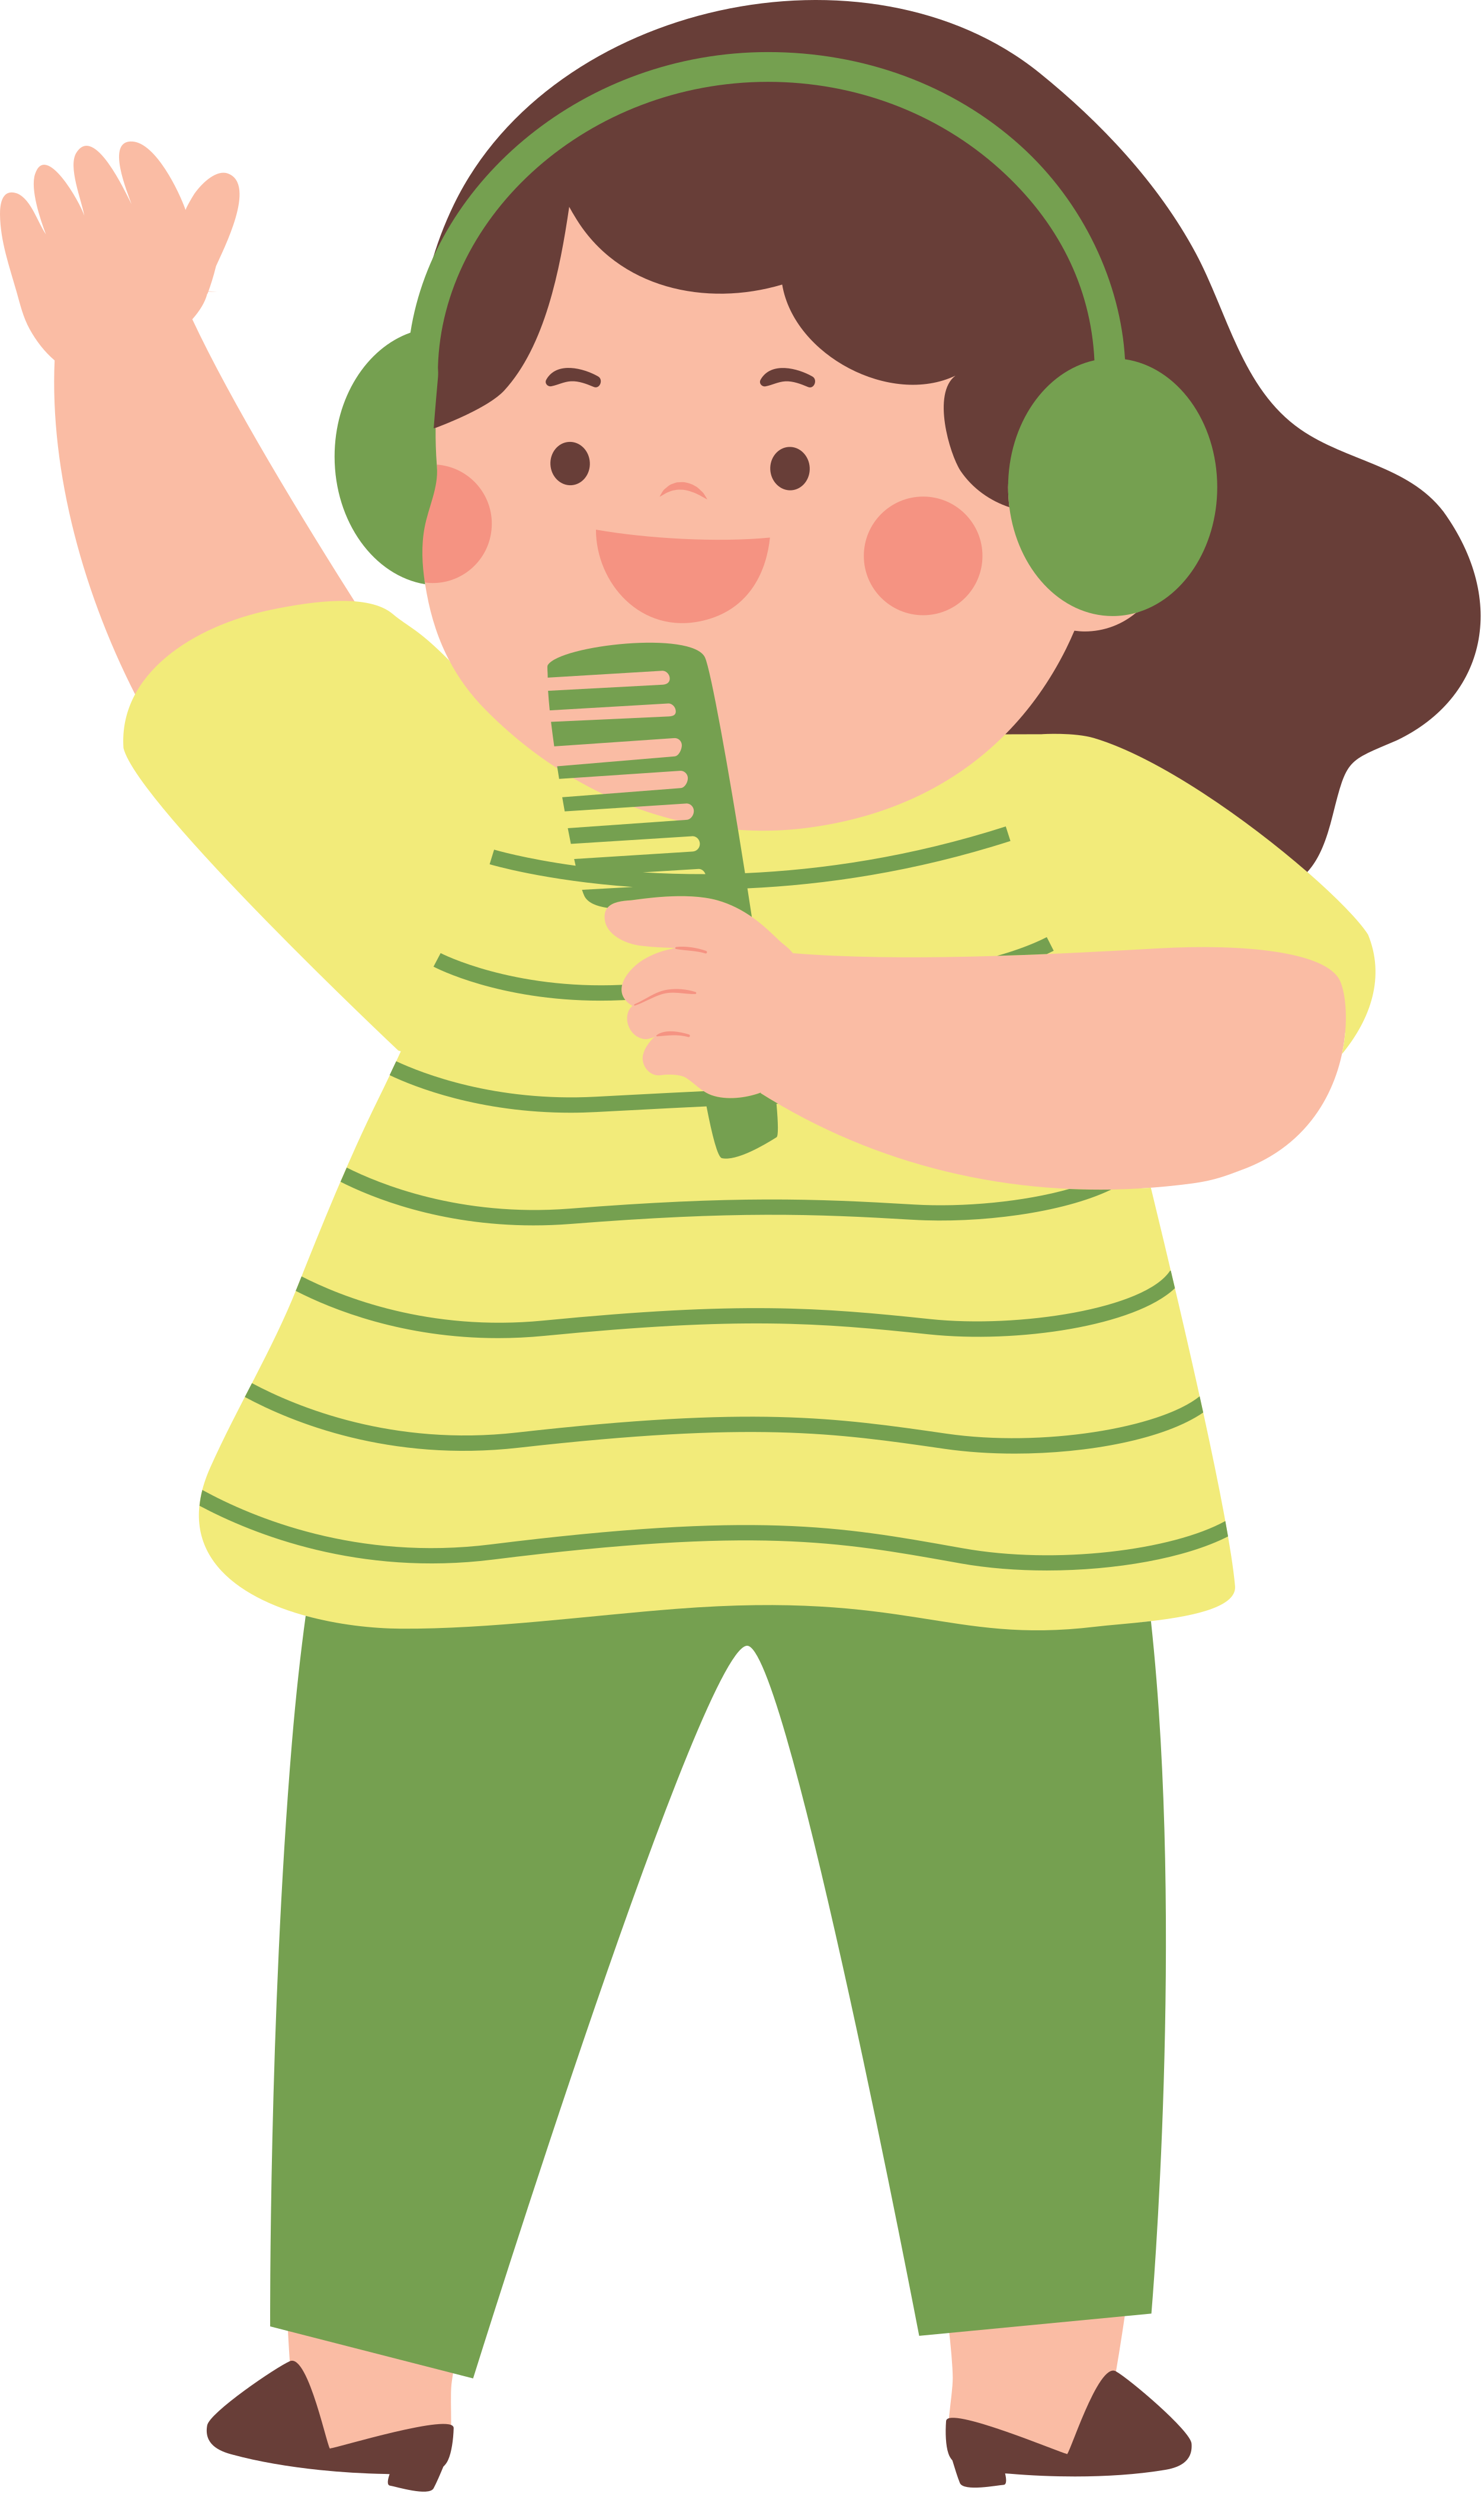
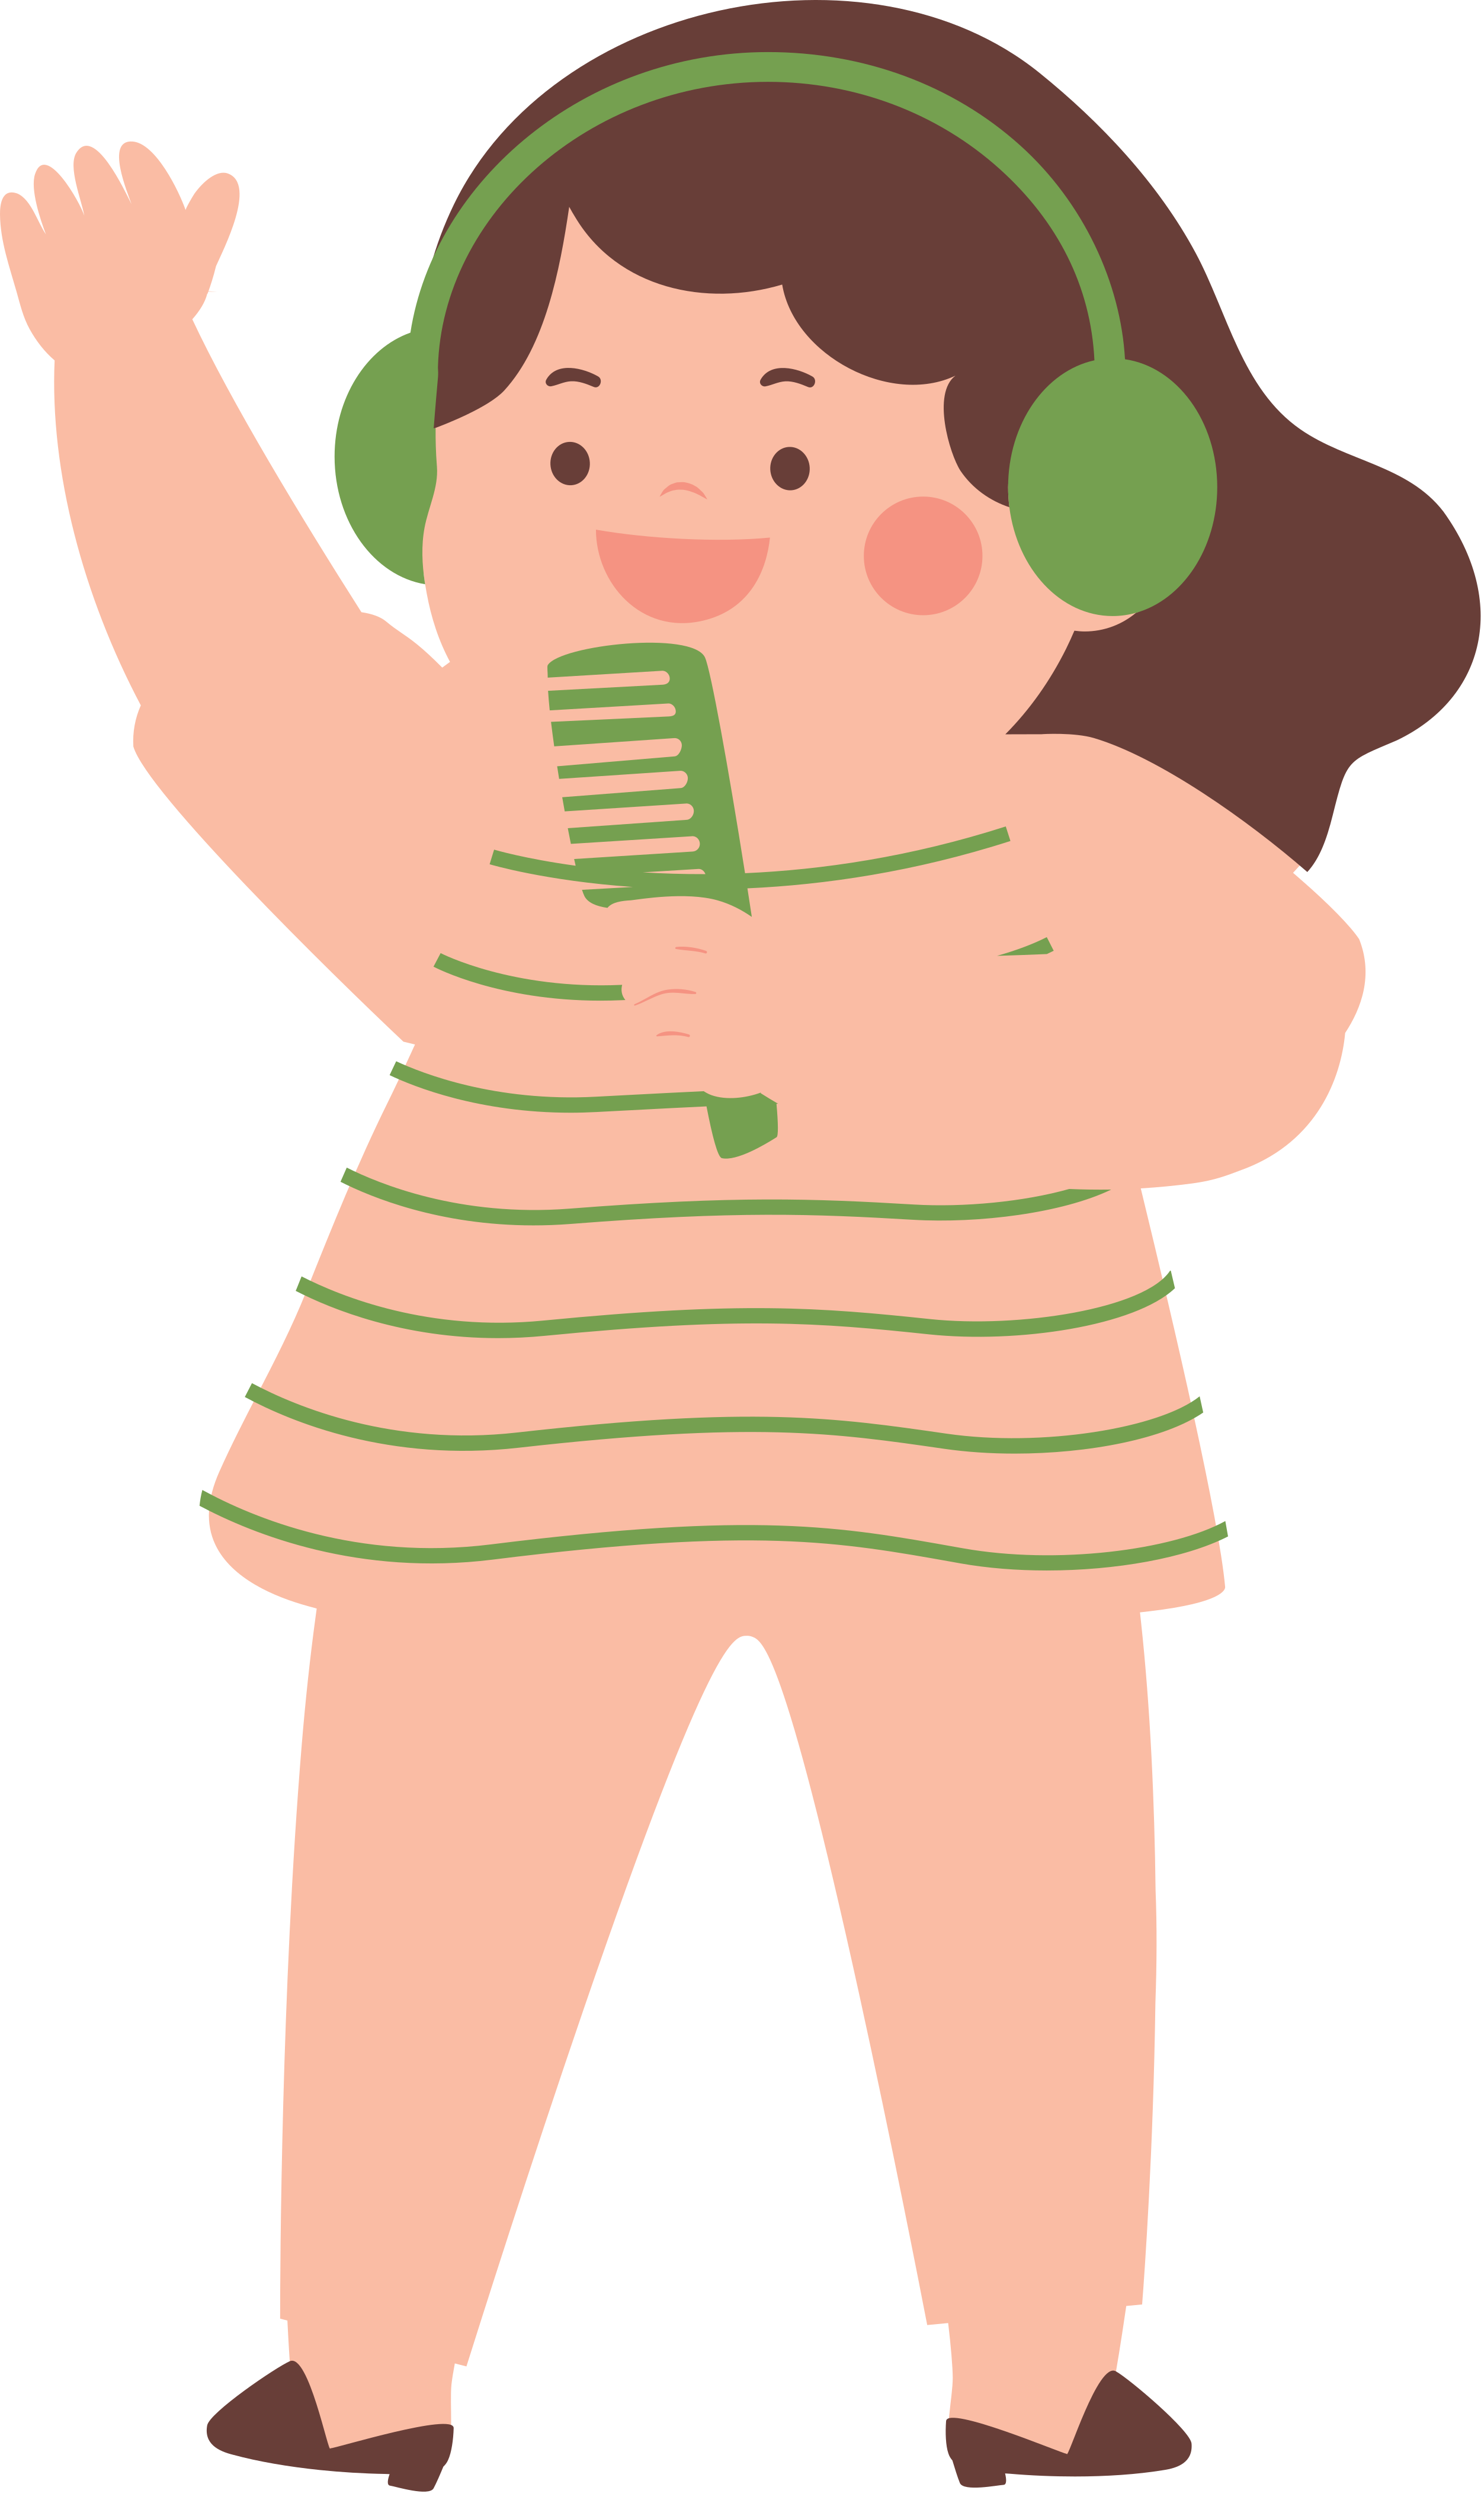
<svg xmlns="http://www.w3.org/2000/svg" fill="#000000" height="501.7" preserveAspectRatio="xMidYMid meet" version="1" viewBox="-0.0 0.0 297.2 501.7" width="297.2" zoomAndPan="magnify">
  <defs>
    <clipPath id="a">
      <path d="M 84 0 L 297.129 0 L 297.129 175 L 84 175 Z M 84 0" />
    </clipPath>
  </defs>
  <g>
    <g id="change1_1">
      <path d="M 288.082 103.887 C 284.066 98.664 278.254 96.332 272.098 93.859 C 267.973 92.203 263.703 90.488 259.852 87.824 C 251.051 81.73 247.023 72.027 243.129 62.645 C 241.52 58.77 240 55.105 238.164 51.691 C 231.562 39.406 220.902 27.129 207.344 16.184 C 196.012 7.035 180.531 2 163.754 2 C 132.945 2 104.473 18.031 92.891 41.887 C 91.316 45.137 89.977 48.555 88.91 52.055 L 88.871 52.184 L 88.812 52.309 C 86.617 57.078 85.109 62.043 84.336 67.062 L 84.152 68.246 L 83.02 68.645 C 74.848 71.516 69.141 80.965 69.141 91.621 C 69.141 103.285 75.926 113.242 85.023 115.133 C 85.09 115.723 85.164 116.309 85.254 116.895 C 85.379 117.602 85.5 118.34 85.625 119.047 C 86.535 124.027 88.047 128.613 90.305 132.824 L 88.746 133.965 C 84.547 129.73 82.434 128.281 80.57 127.008 C 79.578 126.324 78.641 125.684 77.504 124.727 C 76.398 123.797 74.723 123.172 72.527 122.848 C 60.383 103.766 46.309 80.559 38.59 64.07 C 40.039 62.438 41.176 60.66 41.594 58.914 L 41.617 59.008 C 41.617 59.008 41.688 58.828 41.801 58.516 L 43.566 58.566 L 41.832 58.434 C 42.164 57.523 42.816 55.629 43.352 53.402 C 44.723 50.254 51.656 36.922 45.695 34.805 C 43.523 34.035 40.719 36.484 39.043 38.828 C 38.742 39.254 37.168 41.93 37.254 42.172 C 35.941 38.406 31.27 28.727 26.59 28.395 C 21.047 28.023 25.637 38.727 26.398 40.984 C 25.035 38.328 18.945 25.062 15.363 30.586 C 13.512 33.344 16.426 40.293 16.91 43.277 C 16.047 40.523 9.172 28.48 7.031 34.934 C 6.031 37.977 8.105 44.121 9.211 47.012 C 7.582 44.715 6.305 40.09 3.523 38.852 C 0.484 37.73 -0.023 40.797 0 43.02 C 0.059 48.422 1.875 53.453 3.332 58.578 C 4.07 61.188 4.633 63.66 5.957 66.062 C 7.246 68.398 8.922 70.594 10.961 72.324 C 9.961 94.684 16.762 119.828 28.258 141.543 C 27.098 144.156 26.594 146.926 26.762 149.805 C 29.438 159.023 66.387 195.305 80.953 209.031 L 83.277 209.598 L 82.266 211.801 C 80.484 215.68 79.086 218.645 77.719 221.41 C 71.855 233.301 66.875 245.562 61.438 259.207 C 58.578 266.371 55.043 273.23 51.621 279.859 C 49.035 284.879 46.359 290.066 44.02 295.309 C 41.527 300.902 41.254 305.832 43.207 309.961 C 46.457 316.836 55.148 320.477 61.867 322.32 L 63.555 322.781 L 63.32 324.516 C 62.238 332.469 61.316 340.977 60.578 349.809 C 56.402 399.781 56.211 455.387 56.215 465.285 L 57.672 465.66 C 57.93 470.812 58.145 473.832 58.145 473.832 C 57.094 474.281 49.395 485.41 55.012 489.488 C 63.965 495.984 88.469 496.094 89.52 493.625 C 91.188 490.039 90.191 482.445 90.602 478.438 C 90.73 477.352 90.957 475.945 91.27 474.27 L 93.602 474.867 C 96.074 467.012 106.242 434.883 117.145 403.113 C 142.836 328.25 147.281 328.25 149.938 328.25 C 150.27 328.25 150.59 328.309 150.898 328.422 C 152.934 329.172 157.172 330.734 172.43 400.246 C 178.887 429.664 184.633 459.125 186.07 466.566 L 190.273 466.164 C 190.844 471.012 191.16 474.793 191.195 477.121 C 191.191 481.148 189.422 488.602 190.715 492.34 C 192.004 496.512 230.918 501.652 223.953 475.867 C 223.953 475.867 224.832 470.867 226.016 462.738 L 229.195 462.434 C 229.695 456.023 231.441 431.801 231.859 401.941 C 232.141 394.242 232.188 386.582 231.895 379.312 C 231.68 361.508 230.859 342.875 228.98 325.527 L 228.766 323.555 L 230.734 323.324 C 245.391 321.594 245.902 318.953 245.855 318.438 C 244.594 304.641 235.996 267.523 229.008 238.812 L 228.926 238.473 C 232.355 238.266 235.801 237.941 239.258 237.477 C 244.195 236.816 246.695 235.672 250.031 234.438 C 264.227 228.852 269.086 216.574 269.941 207.281 C 273.227 202.301 275.617 195.664 272.754 188.469 C 271.031 185.859 266.676 181.406 261.031 176.496 L 259.484 175.148 L 260.871 173.637 C 262.828 171.496 264.172 168.449 265.504 163.117 C 268.289 151.973 268.859 151.242 277.727 147.488 L 279.484 146.742 C 287.234 143.023 292.523 136.973 294.375 129.711 C 296.445 121.574 294.199 112.387 288.082 103.887" fill="#fabca4" />
    </g>
    <g id="change2_1">
-       <path d="M 269.293 211.52 C 270.664 205.141 270.074 199.41 268.922 196.859 C 266.234 190.922 249.352 189.352 232.465 190.309 C 208.254 191.691 180.543 193.012 159.164 191.281 L 159.152 191.32 C 158.645 190.68 157.992 190.059 157.172 189.43 C 155.414 188.109 151.102 182.648 143.953 180.66 C 137.602 178.891 128.363 180.469 126.633 180.66 C 123.941 180.809 120.773 181.27 121.402 184.809 C 121.992 187.961 126.152 189.59 128.883 189.809 C 131.023 190.07 133.215 190.172 135.402 190.219 C 135.172 190.27 134.941 190.34 134.715 190.43 C 132.852 190.789 131.094 191.43 129.281 192.469 C 126.254 194.211 122.121 199.02 126.922 201.859 C 124.914 203.488 125.812 207.539 128.734 208.391 C 129.664 208.699 130.164 208.48 131.512 208.051 C 130.965 208.23 130.254 209.25 129.934 209.699 C 129.504 210.309 129.184 211.012 129.023 211.75 C 128.734 213.07 129.441 214.711 130.762 215.43 C 131.941 216.078 132.652 215.66 133.871 215.641 C 134.953 215.609 136.555 215.699 137.504 216.191 C 139.371 217.32 140.672 219.031 142.793 219.77 C 145.781 220.82 149.734 220.34 152.664 219.25 C 152.672 219.25 152.672 219.238 152.684 219.238 L 152.652 219.371 C 175.633 233.871 202.762 240.441 230.953 238.34 C 237.914 266.949 246.574 304.301 247.844 318.262 C 248.258 322.809 238.078 324.551 229.414 325.488 C 225.527 325.906 221.797 329.434 219.613 329.707 C 205.707 331.363 177.254 326.363 149.738 326.578 C 118.793 326.82 88.895 332.16 79.547 332.105 C 73.895 332.07 68.152 326.059 61.875 324.395 C 47.176 320.496 34.605 311.512 42.191 294.488 C 47.645 282.281 54.602 270.961 59.582 258.469 C 64.691 245.641 69.812 232.922 75.922 220.52 C 77.492 217.352 78.984 214.16 80.441 210.969 C 80.113 210.879 79.922 210.809 79.922 210.809 C 79.922 210.809 27.715 161.691 24.781 150.129 C 23.754 135.301 38.664 125.641 54.312 122.379 C 63.152 120.539 74.004 119.172 78.793 123.191 C 82.023 125.91 83.703 126.031 90.164 132.551 C 92.023 136.102 94.414 139.391 97.422 142.422 C 109.465 154.648 125.434 163.59 142.973 165.949 C 149.121 166.84 155.453 166.969 161.871 166.141 C 178.613 163.988 191.902 157.289 201.734 147.359 C 204.934 147.352 214.883 142.559 216.484 142.559 C 216.574 142.527 223.062 142.16 227.023 143.34 C 240.078 147.262 250.402 164.594 262.344 174.98 C 268.273 180.141 272.766 184.766 274.531 187.539 C 277.973 195.949 275.164 204.391 269.293 211.52" fill="#f2eb7a" />
-     </g>
+       </g>
    <g clip-path="url(#a)" id="change3_7">
      <path d="M 289.664 102.668 C 282.496 93.348 270.309 92.633 260.992 86.18 C 249.207 78.02 246.328 62.66 239.926 50.742 C 232.422 36.781 220.863 24.527 208.598 14.625 C 174.16 -13.168 110.848 0.312 91.094 41.016 C 87.109 49.223 84.883 57.715 84.152 66.23 C 85.34 65.949 87.027 86.004 87.027 86.004 C 87.027 86.004 87.172 85.953 87.418 85.859 C 89.355 85.137 98.078 81.758 101.195 78.355 C 109.355 69.438 112.352 54.324 114.227 41.504 C 114.633 42.254 115.039 42.957 115.438 43.59 C 123.98 57.895 141.664 61.672 156.965 57.102 C 159.348 71.406 178.82 81.539 191.738 75.379 C 186.969 78.957 190.547 91.078 192.73 94.453 C 195.121 98 198.648 100.492 202.555 101.785 C 202.391 100.473 202.301 99.133 202.301 97.766 C 202.301 83.484 237.297 120.352 227.961 122.973 C 225.18 125.305 221.594 126.715 217.68 126.715 C 216.977 126.715 216.285 126.652 215.605 126.562 C 215.074 127.793 214.527 129.008 213.938 130.195 C 210.738 136.613 206.672 142.387 201.742 147.355 C 204.938 147.348 207.449 147.34 209.043 147.336 C 209.137 147.309 215.625 146.934 219.582 148.121 C 232.645 152.043 250.402 164.594 262.344 174.988 C 264.762 172.348 266.176 168.676 267.441 163.602 C 270.312 152.133 270.312 152.848 280.348 148.547 C 298.27 139.945 302.57 120.59 289.664 102.668" fill="#683e38" />
    </g>
    <g id="change3_1">
      <path d="M 223.953 475.867 C 220.359 473.707 214.238 493.871 214.062 492.414 C 212.992 492.293 190.102 482.574 189.855 485.848 C 189.684 488.164 189.777 490.77 190.312 492.316 C 190.484 492.871 190.77 493.332 191.121 493.734 C 191.562 495.207 192.184 497.203 192.625 498.266 C 193.379 500.062 200.207 498.699 201.383 498.637 C 202.102 498.598 201.934 497.324 201.699 496.344 C 201.984 496.359 202.285 496.375 202.539 496.395 C 206.871 496.77 211.344 496.957 215.715 496.957 C 222.047 496.953 228.172 496.543 233.363 495.695 C 236.383 495.266 239.402 494.117 239.117 490.379 C 238.973 487.789 226.539 477.305 223.953 475.867" fill="#683e38" />
    </g>
    <g id="change3_2">
      <path d="M 66.289 491.309 C 65.965 492.738 61.941 472.055 58.145 473.832 C 55.426 475 41.984 484.156 41.574 486.715 C 40.91 490.402 43.793 491.855 46.754 492.594 C 51.828 493.969 57.883 495.004 64.18 495.656 C 68.527 496.105 72.996 496.375 77.344 496.449 C 77.598 496.453 77.902 496.469 78.184 496.48 C 77.848 497.438 77.555 498.684 78.266 498.793 C 79.426 498.977 86.078 501.039 87.012 499.324 C 87.562 498.312 88.387 496.391 88.973 494.973 C 89.363 494.605 89.695 494.176 89.922 493.645 C 90.613 492.156 90.973 489.578 91.039 487.254 C 91.133 483.973 67.367 491.293 66.289 491.309" fill="#683e38" />
    </g>
    <g id="change3_3">
      <path d="M 154.574 94.238 C 154.453 91.84 156.121 89.801 158.309 89.688 C 160.492 89.578 162.363 91.434 162.488 93.836 C 162.609 96.234 160.938 98.273 158.754 98.387 C 156.57 98.496 154.699 96.641 154.574 94.238" fill="#683e38" />
    </g>
    <g id="change3_4">
      <path d="M 110.457 93.227 C 110.332 90.824 112.004 88.785 114.188 88.676 C 116.375 88.562 118.246 90.422 118.367 92.82 C 118.492 95.223 116.82 97.262 114.637 97.371 C 112.449 97.484 110.578 95.629 110.457 93.227" fill="#683e38" />
    </g>
    <g id="change3_5">
      <path d="M 120.035 75.543 C 117.117 73.867 111.715 72.461 109.629 76.176 C 109.219 76.902 109.887 77.66 110.656 77.508 C 112.012 77.238 113.16 76.586 114.582 76.508 C 116.129 76.422 117.75 77.059 119.148 77.645 C 120.371 78.164 121.141 76.176 120.035 75.543" fill="#683e38" />
    </g>
    <g id="change3_6">
      <path d="M 163.039 75.559 C 160.121 73.883 154.723 72.473 152.633 76.188 C 152.223 76.918 152.891 77.68 153.66 77.523 C 155.016 77.254 156.164 76.602 157.586 76.52 C 159.133 76.438 160.754 77.07 162.152 77.66 C 163.379 78.18 164.145 76.191 163.039 75.559" fill="#683e38" />
    </g>
    <g id="change4_1">
-       <path d="M 98.617 106.422 C 97.91 112.965 92.012 117.664 85.5 116.926 C 85.41 116.926 85.348 116.895 85.254 116.895 C 84.703 113.27 81.281 107.957 81.961 104.332 C 82.727 100.215 88.02 97.91 87.68 93.609 C 87.68 93.488 87.652 93.363 87.652 93.242 C 87.805 93.242 87.957 93.242 88.113 93.273 C 94.656 94.012 99.355 99.879 98.617 106.422" fill="#f59382" />
-     </g>
+       </g>
    <g id="change4_2">
      <path d="M 185.254 99.648 C 191.828 99.648 197.156 104.98 197.156 111.555 C 197.156 118.129 191.828 123.457 185.254 123.457 C 178.68 123.457 173.348 118.129 173.348 111.555 C 173.348 104.98 178.68 99.648 185.254 99.648" fill="#f59382" />
    </g>
    <g id="change4_3">
      <path d="M 141.938 100.23 C 141.938 100.23 141.273 99.895 140.379 99.367 C 139.91 99.176 139.453 98.875 138.867 98.727 C 138.316 98.492 137.723 98.379 137.129 98.281 C 136.547 98.262 135.941 98.207 135.402 98.367 C 134.828 98.414 134.34 98.676 133.879 98.848 C 133.438 99.059 133.082 99.301 132.812 99.453 C 132.539 99.609 132.363 99.691 132.363 99.691 C 132.363 99.691 132.434 99.527 132.59 99.25 C 132.777 99.008 132.941 98.52 133.363 98.152 C 133.809 97.82 134.277 97.266 135.012 97.07 C 135.359 96.957 135.719 96.762 136.117 96.785 C 136.504 96.773 136.91 96.711 137.305 96.758 C 138.082 96.906 138.844 97.105 139.445 97.508 C 140.102 97.793 140.531 98.391 140.953 98.727 C 141.34 99.113 141.504 99.543 141.695 99.793 C 141.859 100.062 141.938 100.23 141.938 100.23" fill="#f59382" />
    </g>
    <g id="change4_4">
      <path d="M 154.512 107.875 C 153.883 114.074 150.816 122.301 140.98 124.57 C 128.594 127.43 119.59 116.957 119.59 106.285 C 129.832 108.086 144.059 108.883 154.512 107.875" fill="#f59382" />
    </g>
    <g id="change4_5">
      <path d="M 127.426 201.789 C 129.223 201.172 130.836 200.148 132.664 199.555 C 135.035 198.789 137.145 199.52 139.516 199.477 C 139.758 199.473 139.797 199.133 139.57 199.062 C 137.773 198.484 135.82 198.32 133.957 198.594 C 131.445 198.969 129.605 200.559 127.348 201.508 C 127.18 201.578 127.242 201.855 127.426 201.789" fill="#f59382" />
    </g>
    <g id="change4_6">
      <path d="M 141.691 190.812 C 139.895 190.18 137.617 189.809 135.723 190.023 C 135.504 190.047 135.41 190.391 135.664 190.438 C 137.613 190.797 139.641 190.738 141.551 191.324 C 141.883 191.426 142.012 190.926 141.691 190.812" fill="#f59382" />
    </g>
    <g id="change4_7">
      <path d="M 138.27 207.594 C 136.441 207.016 133.488 206.453 131.777 207.711 C 131.68 207.785 131.695 207.977 131.848 207.969 C 134.055 207.809 135.914 207.496 138.129 208.102 C 138.457 208.191 138.59 207.695 138.27 207.594" fill="#f59382" />
    </g>
    <g id="change5_1">
-       <path d="M 219.762 326.438 C 190.211 329.965 182.527 319.219 135.723 322.848 C 118.266 324.199 98.133 326.934 80.477 326.828 C 74.664 326.793 67.773 326.016 61.34 324.246 C 60.324 331.711 59.383 340.121 58.586 349.645 C 53.945 405.184 54.215 466.84 54.215 466.84 L 57.781 467.754 L 90.922 476.246 L 94.941 477.277 C 94.941 477.277 141.816 327.195 150.207 330.297 C 158.598 333.395 184.453 468.73 184.453 468.73 L 190.5 468.152 L 225.715 464.777 L 231.055 464.266 C 231.055 464.266 237.676 387.168 230.969 325.312 C 226.496 325.84 222.234 326.129 219.762 326.438" fill="#75a050" />
-     </g>
+       </g>
    <g id="change5_2">
      <path d="M 85.316 117.242 C 85.293 117.129 85.273 117.012 85.254 116.895 C 84.703 113.27 84.52 109.523 85.195 105.898 C 85.961 101.781 88.02 97.91 87.68 93.609 C 87.68 93.488 87.652 93.363 87.652 93.242 C 87.465 90.793 87.395 88.324 87.418 85.859 C 87.172 85.953 87.027 86.004 87.027 86.004 C 87.027 86.004 87.363 81.547 87.895 75.688 C 87.949 75.055 87.93 74.402 87.883 73.703 C 88.703 43.234 118.09 16.426 154.117 16.422 C 171.695 16.422 188.207 22.742 200.609 33.91 C 212.223 44.371 218.906 57.426 219.625 72.305 C 209.781 74.441 202.301 85.02 202.301 97.766 C 202.301 99.133 202.391 100.473 202.555 101.785 C 204.121 114.156 212.805 123.625 223.285 123.625 C 224.895 123.625 226.457 123.395 227.961 122.973 C 237.297 120.352 244.27 110.066 244.27 97.766 C 244.27 84.516 236.18 73.598 225.758 72.09 C 224.91 56.902 217.52 40.703 204.719 29.176 C 191.188 16.988 173.215 10.449 154.117 10.449 C 117.449 10.449 87.082 36.219 82.359 66.754 C 73.574 69.844 67.141 79.801 67.141 91.621 C 67.141 104.73 75.055 115.551 85.316 117.242" fill="#75a050" />
    </g>
    <g id="change5_3">
      <path d="M 86.992 193.98 C 87.551 194.27 100.145 200.801 120.465 200.801 C 121.914 200.801 123.402 200.77 124.922 200.699 L 125.492 200.672 C 124.723 199.73 124.582 198.672 124.852 197.629 L 124.781 197.629 C 102.754 198.641 88.562 191.328 88.422 191.262 L 86.992 193.98" fill="#75a050" />
    </g>
    <g id="change5_4">
      <path d="M 211.453 190.789 L 210.062 188.051 C 207.305 189.461 203.914 190.719 200.082 191.809 C 203.414 191.711 206.754 191.59 210.082 191.449 C 210.555 191.23 211.012 191.012 211.453 190.789" fill="#75a050" />
    </g>
    <g id="change5_5">
      <path d="M 222.992 238.711 C 213.254 243.422 196.434 245.551 183.203 244.77 C 163.184 243.59 147.594 243 114.512 245.609 C 111.941 245.809 109.441 245.898 107.023 245.898 C 88.133 245.898 74.414 240.23 68.332 237.148 C 68.742 236.191 69.164 235.25 69.582 234.301 C 75.992 237.531 92.262 244.25 114.273 242.539 C 147.555 239.93 163.242 240.512 183.383 241.711 C 193.395 242.301 205.453 241.16 214.562 238.59 C 217.352 238.711 220.172 238.75 222.992 238.711" fill="#75a050" />
    </g>
    <g id="change5_6">
      <path d="M 109.316 268.059 C 148.785 264.191 164.309 265.426 186.359 267.758 C 204.281 269.648 227.832 266.07 235.781 258.504 C 235.512 257.348 235.238 256.191 234.965 255.039 L 234.828 254.953 C 229.84 262.641 204.41 266.566 186.684 264.703 C 164.434 262.355 148.785 261.113 109.016 265 C 86.059 267.242 68.578 260.258 60.516 256.133 C 60.207 256.91 59.891 257.688 59.582 258.465 C 59.504 258.66 59.418 258.848 59.34 259.039 C 66.672 262.805 80.945 268.52 99.945 268.52 C 102.949 268.52 106.078 268.375 109.316 268.059" fill="#75a050" />
    </g>
    <g id="change5_7">
      <path d="M 104.109 290.512 C 151.23 285.195 167.297 287.523 189.531 290.738 C 193.977 291.379 198.773 291.695 203.625 291.695 C 218.418 291.691 233.727 288.773 241.457 283.449 C 241.223 282.375 240.984 281.289 240.742 280.195 C 232.707 286.625 209.008 290.449 189.973 287.695 C 167.508 284.453 151.277 282.105 103.762 287.461 C 78.863 290.277 59.707 282.43 50.559 277.559 C 50.082 278.48 49.605 279.406 49.129 280.332 C 58.613 285.441 78.188 293.445 104.109 290.512" fill="#75a050" />
    </g>
    <g id="change5_8">
      <path d="M 98.895 312.965 C 151.617 306.387 168.297 309.363 191.387 313.48 L 192.711 313.719 C 198.137 314.684 204.078 315.148 210.066 315.148 C 223.852 315.148 237.859 312.691 246.438 308.316 C 246.266 307.32 246.086 306.297 245.891 305.227 C 235.246 311.102 211.973 314.031 193.254 310.695 L 191.926 310.461 C 168.57 306.293 151.699 303.281 98.516 309.914 C 71.676 313.262 50.828 304.59 40.605 298.992 C 40.32 300.09 40.145 301.145 40.039 302.164 C 50.973 307.98 72.043 316.316 98.895 312.965" fill="#75a050" />
    </g>
    <g id="change5_9">
      <path d="M 140.023 174.379 C 140.715 174.273 141.328 174.762 141.559 175.41 C 137.078 175.426 132.875 175.289 128.988 175.051 Z M 98.254 173.43 C 98.477 173.5 109.336 176.738 127.004 177.988 L 116.793 178.559 C 116.973 179.102 117.133 179.531 117.281 179.828 C 117.965 181.172 119.723 181.871 121.902 182.18 C 122.852 181 124.844 180.762 126.633 180.66 C 128.363 180.469 137.602 178.891 143.953 180.66 C 146.664 181.422 148.965 182.672 150.871 184 C 150.582 182.094 150.289 180.176 149.988 178.262 C 165.441 177.562 183.457 174.969 202.77 168.762 L 201.832 165.84 C 182.652 172.004 164.789 174.551 149.512 175.223 C 146.195 154.207 142.625 134.398 141.473 131.93 C 138.934 126.5 112.352 129.449 109.914 133.48 C 109.754 133.762 109.934 135.031 109.914 135.98 L 132.773 134.609 C 133.594 134.512 134.352 135.238 134.402 136.078 C 134.465 136.93 133.812 137.352 132.973 137.398 L 109.984 138.621 C 110.055 139.77 110.164 141.09 110.312 142.551 L 133.984 141.172 C 134.812 141.07 135.562 141.828 135.613 142.68 C 135.664 143.52 135.023 143.719 134.172 143.77 L 110.574 144.852 C 110.754 146.398 110.973 148.051 111.215 149.77 L 135.191 148.121 C 136.031 148.012 136.762 148.621 136.824 149.469 C 136.871 150.309 136.234 151.719 135.383 151.781 L 111.805 153.77 C 111.934 154.609 112.074 155.449 112.203 156.301 L 136.402 154.68 C 137.203 154.57 137.973 155.219 138.031 156.059 C 138.082 156.91 137.441 158.09 136.594 158.141 L 112.824 159.98 C 112.984 160.941 113.152 161.879 113.324 162.82 L 137.602 161.25 C 138.422 161.129 139.184 161.809 139.234 162.648 C 139.293 163.5 138.645 164.461 137.805 164.512 L 113.941 166.191 C 114.152 167.27 114.363 168.328 114.562 169.34 L 138.812 167.809 C 139.645 167.691 140.395 168.398 140.441 169.25 C 140.492 170.102 139.852 170.828 139.004 170.879 L 115.215 172.379 C 115.316 172.852 115.414 173.289 115.516 173.727 C 105.289 172.32 99.32 170.547 99.156 170.496 L 98.254 173.43" fill="#75a050" />
    </g>
    <g id="change5_10">
      <path d="M 78.184 215.75 C 83.152 218.109 96.133 223.289 114.531 223.289 C 116.215 223.289 117.934 223.238 119.703 223.148 L 126.172 222.809 C 131.809 222.512 136.949 222.242 141.777 222.016 C 142.93 227.98 144.027 232.223 144.863 232.41 C 147.805 233.07 153.465 229.711 155.832 228.211 C 156.215 227.973 156.172 225.492 155.82 221.5 C 155.926 221.496 156.035 221.492 156.145 221.488 C 154.973 220.809 153.805 220.102 152.652 219.371 L 152.684 219.238 C 152.672 219.238 152.672 219.25 152.664 219.25 C 149.734 220.34 145.781 220.82 142.793 219.77 C 142.422 219.641 142.082 219.473 141.754 219.293 C 141.566 219.188 141.383 219.086 141.203 218.969 C 136.492 219.191 131.484 219.449 126.012 219.738 L 119.543 220.078 C 99.301 221.16 84.645 215.359 79.504 212.961 C 79.074 213.891 78.621 214.82 78.184 215.75" fill="#75a050" />
    </g>
  </g>
</svg>